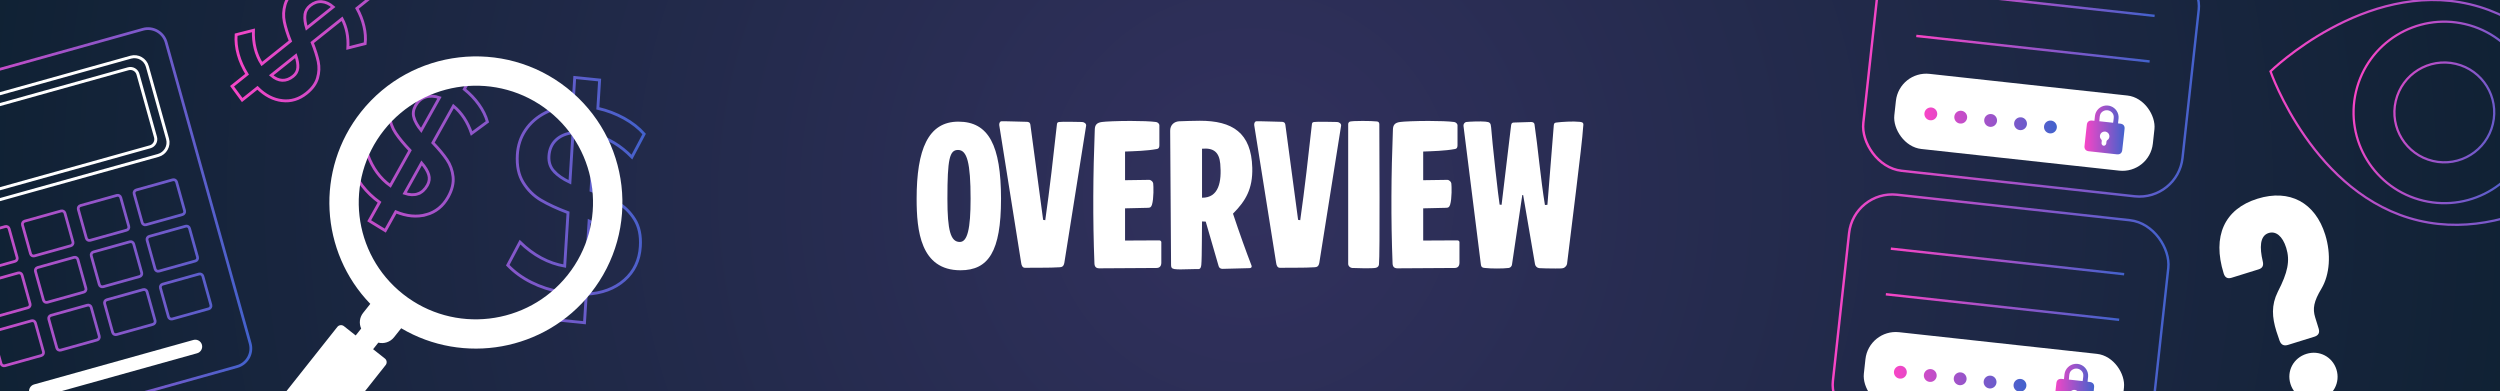
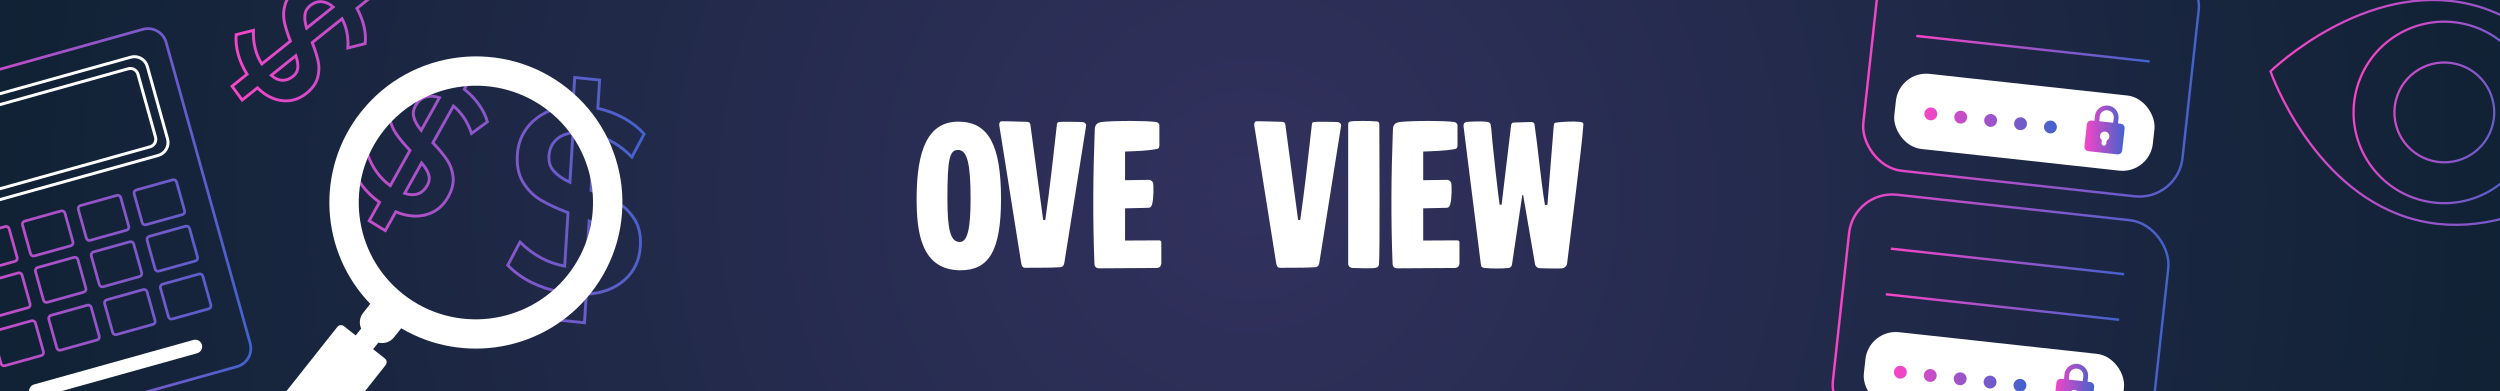
<svg xmlns="http://www.w3.org/2000/svg" xmlns:xlink="http://www.w3.org/1999/xlink" id="Calque_1" version="1.1" viewBox="0 0 768 120.124">
  <rect x="0" y="0" width="768" height="120.124" fill="#808080" stroke="none" />
  <defs>
    <style>
      .st0, .st1, .st2, .st3, .st4, .st5, .st6, .st7, .st8, .st9, .st10, .st11 {
        fill: none;
      }

      .st1 {
        stroke: url(#Dégradé_sans_nom_7);
        stroke-width: .85px;
      }

      .st1, .st2, .st3, .st4, .st5, .st6, .st7, .st8, .st9, .st10, .st11 {
        stroke-miterlimit: 10;
      }

      .st12 {
        fill: url(#Dégradé_sans_nom_711);
      }

      .st13 {
        fill: url(#Dégradé_sans_nom_710);
      }

      .st2 {
        stroke: url(#Dégradé_sans_nom_78);
      }

      .st2, .st3, .st4, .st5, .st6, .st7 {
        stroke-width: .752px;
      }

      .st3 {
        stroke: url(#Dégradé_sans_nom_77);
      }

      .st4 {
        stroke: url(#Dégradé_sans_nom_72);
      }

      .st5 {
        stroke: url(#Dégradé_sans_nom_73);
      }

      .st6 {
        stroke: url(#Dégradé_sans_nom_79);
      }

      .st7 {
        stroke: url(#Dégradé_sans_nom_74);
      }

      .st8 {
        stroke: url(#Dégradé_sans_nom_713);
      }

      .st8, .st9 {
        fill-rule: evenodd;
        stroke-width: .693px;
      }

      .st9 {
        stroke: url(#Dégradé_sans_nom_712);
      }

      .st10 {
        stroke: url(#Dégradé_sans_nom_71);
        stroke-width: .89px;
      }

      .st14 {
        fill: #fff;
      }

      .st11 {
        stroke: #fff;
        stroke-width: .923px;
      }

      .st15 {
        fill: url(#Dégradé_sans_nom_76);
      }

      .st16 {
        fill: url(#Dégradé_sans_nom_75);
      }

      .st17 {
        fill: url(#Dégradé_sans_nom_24);
      }

      .st18 {
        clip-path: url(#clippath);
      }
    </style>
    <clipPath id="clippath">
      <rect class="st0" y="0" width="768" height="120.124" />
    </clipPath>
    <radialGradient id="Dégradé_sans_nom_24" data-name="Dégradé sans nom 24" cx="384" cy="60.062" fx="384" fy="60.062" r="502.896" gradientUnits="userSpaceOnUse">
      <stop offset="0" stop-color="#32315e" />
      <stop offset="1" stop-color="#061d28" />
    </radialGradient>
    <linearGradient id="Dégradé_sans_nom_7" data-name="Dégradé sans nom 7" x1="-30.648" y1="70.565" x2="77.489" y2="70.565" gradientUnits="userSpaceOnUse">
      <stop offset="0" stop-color="#f845c6" />
      <stop offset="1" stop-color="#4262cc" />
    </linearGradient>
    <linearGradient id="Dégradé_sans_nom_71" data-name="Dégradé sans nom 7" x1="76.653" y1="49.982" x2="200.728" y2="49.982" gradientTransform="translate(-8.071 18.477) rotate(-8.663)" xlink:href="#Dégradé_sans_nom_7" />
    <linearGradient id="Dégradé_sans_nom_72" data-name="Dégradé sans nom 7" x1="571.954" y1="20.382" x2="675.91" y2="20.382" gradientTransform="translate(1.487 68.014) rotate(-6.247)" xlink:href="#Dégradé_sans_nom_7" />
    <linearGradient id="Dégradé_sans_nom_73" data-name="Dégradé sans nom 7" x1="588.647" y1="14.96" x2="660.405" y2="14.96" xlink:href="#Dégradé_sans_nom_7" />
    <linearGradient id="Dégradé_sans_nom_74" data-name="Dégradé sans nom 7" x1="590.18" y1=".955" x2="661.938" y2=".955" xlink:href="#Dégradé_sans_nom_7" />
    <linearGradient id="Dégradé_sans_nom_75" data-name="Dégradé sans nom 7" x1="591.171" y1="36.999" x2="631.87" y2="36.999" xlink:href="#Dégradé_sans_nom_7" />
    <linearGradient id="Dégradé_sans_nom_76" data-name="Dégradé sans nom 7" x1="640.347" y1="39.914" x2="652.677" y2="39.914" xlink:href="#Dégradé_sans_nom_7" />
    <linearGradient id="Dégradé_sans_nom_77" data-name="Dégradé sans nom 7" x1="562.598" y1="99.742" x2="666.553" y2="99.742" gradientTransform="translate(-7.204 67.467) rotate(-6.247)" xlink:href="#Dégradé_sans_nom_7" />
    <linearGradient id="Dégradé_sans_nom_78" data-name="Dégradé sans nom 7" x1="579.291" y1="94.32" x2="651.048" y2="94.32" xlink:href="#Dégradé_sans_nom_7" />
    <linearGradient id="Dégradé_sans_nom_79" data-name="Dégradé sans nom 7" x1="580.824" y1="80.315" x2="652.581" y2="80.315" xlink:href="#Dégradé_sans_nom_7" />
    <linearGradient id="Dégradé_sans_nom_710" data-name="Dégradé sans nom 7" x1="581.814" y1="116.359" x2="622.513" y2="116.359" xlink:href="#Dégradé_sans_nom_7" />
    <linearGradient id="Dégradé_sans_nom_711" data-name="Dégradé sans nom 7" x1="630.991" y1="119.274" x2="643.321" y2="119.274" xlink:href="#Dégradé_sans_nom_7" />
    <linearGradient id="Dégradé_sans_nom_712" data-name="Dégradé sans nom 7" x1="609.769" y1="79.402" x2="720.327" y2="79.402" gradientTransform="translate(121.911 -195.622) rotate(13.29)" xlink:href="#Dégradé_sans_nom_7" />
    <linearGradient id="Dégradé_sans_nom_713" data-name="Dégradé sans nom 7" x1="636.826" y1="79.402" x2="693.27" y2="79.402" gradientTransform="translate(121.911 -195.622) rotate(13.29)" xlink:href="#Dégradé_sans_nom_7" />
  </defs>
  <g class="st18">
    <rect class="st17" x="-324.661" y="0" width="1417.323" height="120.124" />
    <g>
      <path class="st14" d="M307.514,61.122c0,16.143-3.859,21.905-12.447,21.905-12.339,0-13.48-12.284-13.48-21.959,0-15.165,3.533-23.698,12.828-23.698s13.1,7.283,13.1,23.753ZM294.85,74.33c2.337,0,3.316-3.968,3.316-13.262,0-11.088-1.087-15.002-3.859-15.002-2.609,0-3.261,2.718-3.261,15.002,0,9.729.978,13.262,3.805,13.262Z" />
      <path class="st14" d="M315.396,37.423c.489,0,1.033.109,1.142.924l3.913,29.188.652.108c1.359-9.458,2.555-20.111,3.587-29.46.054-.544.272-.652.707-.707,1.033-.163,5.925,0,7.012,0,.598,0,1.359.489,1.25,1.142l-6.685,42.07c-.218,1.304-.87,1.359-1.468,1.413-2.718.217-8.968.108-10.654.163-.707,0-1.033-.652-1.141-1.468l-6.74-42.342c-.054-.489.109-1.142.652-1.196,1.25-.054,6.903.163,7.773.163Z" />
      <path class="st14" d="M345.618,55.36l7.392-.108c.598,0,1.196.598,1.25,1.087.109.815.217,4.62-.381,6.577-.272.761-.543.924-1.304.924l-6.957.163v9.892l10.49-.054c.326,0,.652.218.652.544v6.305c0,1.087-.544,1.631-1.468,1.631l-17.557.109c-.978,0-1.467-.435-1.522-1.468-.544-13.697-.435-27.558.108-41.255.054-1.305.598-2.011,2.174-2.229,1.033-.163,4.946-.326,8.805-.326,3.153,0,6.305.109,7.827.326.489.054,1.033.543,1.033.978v6.142c0,1.087-.543,1.142-.869,1.196-2.826.543-6.849.652-9.675.761v8.805Z" />
-       <path class="st14" d="M359.751,81.342l-.272-41.201c0-1.739,1.196-2.772,2.718-2.881,1.685-.054,4.349-.163,6.414-.163,9.947,0,15.817,3.642,16.089,14.458.163,6.414-2.011,10.164-5.925,14.078,2.011,6.033,4.022,11.632,5.707,15.98.109.272.054.761-.707.761l-8.207.217c-.598,0-1.033-.272-1.196-.815l-3.968-13.697-1.141-.054c-.054.924,0,11.251-.218,13.317-.163,1.576-.815,1.304-1.413,1.304-1.467,0-3.261.109-4.837.109-.761,0-1.467,0-2.065-.109-.869-.163-.978-.598-.978-1.304ZM369.263,60.741c5.164.054,6.087-4.946,5.599-10.436-.326-3.533-2.011-4.946-5.599-4.62v15.056Z" />
      <path class="st14" d="M393.723,37.423c.489,0,1.033.109,1.142.924l3.913,29.188.652.108c1.359-9.458,2.555-20.111,3.587-29.46.054-.544.272-.652.707-.707,1.033-.163,5.925,0,7.012,0,.598,0,1.359.489,1.25,1.142l-6.685,42.07c-.218,1.304-.87,1.359-1.468,1.413-2.718.217-8.968.108-10.654.163-.707,0-1.033-.652-1.141-1.468l-6.74-42.342c-.054-.489.109-1.142.652-1.196,1.25-.054,6.903.163,7.773.163Z" />
      <path class="st14" d="M423.619,81.233c-.054.489-.326.87-.924,1.033-1.033.272-6.196.109-7.283.054-.543,0-1.25-.543-1.25-1.25v-42.885c0-.326.109-.544.381-.761.326-.217,2.12-.272,4.022-.272,1.739,0,3.587.054,4.457.163.489.054.707.381.707.87,0,5.544.218,40.167-.108,43.048Z" />
      <path class="st14" d="M437.207,55.36l7.392-.108c.598,0,1.196.598,1.25,1.087.109.815.217,4.62-.381,6.577-.272.761-.543.924-1.304.924l-6.957.163v9.892l10.49-.054c.326,0,.652.218.652.544v6.305c0,1.087-.544,1.631-1.468,1.631l-17.557.109c-.978,0-1.467-.435-1.522-1.468-.544-13.697-.435-27.558.108-41.255.054-1.305.598-2.011,2.174-2.229,1.033-.163,4.946-.326,8.805-.326,3.153,0,6.305.109,7.827.326.489.054,1.033.543,1.033.978v6.142c0,1.087-.543,1.142-.869,1.196-2.826.543-6.849.652-9.675.761v8.805Z" />
      <path class="st14" d="M461.287,62.916l2.935-24.514c.109-.598.381-.761.87-.761l5.272-.163c.598,0,.979.272,1.033.707.979,6.468,1.903,16.958,3.207,24.786l.761-.054,1.957-24.405c.054-.652.272-.815.815-.87,1.631-.217,5.164-.435,7.066-.217,1.413.109,1.25.598,1.141,1.631-.326,5.544-3.75,31.797-4.946,42.016-.054.489-.652,1.196-1.25,1.304-.272.109-1.25.109-2.337.109-1.848,0-4.185-.054-4.946-.109-.652-.054-1.196-.598-1.304-1.196l-3.642-21.252h-.272l-3.153,21.307c-.108.761-.652,1.033-1.033,1.087-.869.109-2.228.163-3.587.163s-2.772-.054-3.696-.163c-.598-.054-1.142-.109-1.25-1.087l-5.327-42.451c-.109-.815.489-1.25.815-1.304.761-.109,4.457-.272,5.925-.109,1.359.109,1.631.435,1.739,1.794.272,3.968,2.283,22.122,2.609,23.698l.598.054Z" />
    </g>
    <g>
      <path class="st11" d="M40.195,17.559l-58.577,16.352c-2.176.607-3.459,2.885-2.852,5.061l6.216,22.268c.607,2.176,2.885,3.46,5.061,2.852l58.577-16.352c2.176-.607,3.459-2.885,2.852-5.061l-6.216-22.268c-.607-2.176-2.885-3.46-5.061-2.852ZM47.776,42.127c.357,1.278-.397,2.616-1.675,2.973l-55.271,15.429c-1.278.357-2.616-.397-2.973-1.675l-5.396-19.328c-.357-1.278.397-2.616,1.675-2.973l55.271-15.429c1.278-.357,2.616.397,2.973,1.675l5.396,19.328Z" />
      <path class="st1" d="M72.842,112.61L2.921,132.129c-3.059.854-6.261-.95-7.115-4.009L-30.011,35.635c-.854-3.059.95-6.261,4.009-7.115L43.92,9.001c3.059-.854,6.261.95,7.115,4.009l25.817,92.484c.854,3.059-.95,6.261-4.009,7.115ZM5.263,79.098l-2.467-8.838c-.142-.507-.672-.806-1.179-.665l-11.186,3.123c-.507.142-.806.672-.665,1.179l2.467,8.838c.142.507.672.806,1.179.665l11.186-3.123c.507-.142.806-.672.665-1.179ZM22.41,74.312l-2.467-8.838c-.142-.507-.672-.806-1.179-.665l-11.186,3.123c-.507.142-.806.672-.665,1.179l2.467,8.838c.142.507.672.806,1.179.665l11.186-3.123c.507-.142.806-.672.665-1.179ZM39.557,69.525l-2.467-8.838c-.142-.507-.672-.806-1.179-.665l-11.186,3.123c-.507.142-.806.672-.665,1.179l2.467,8.838c.142.507.672.806,1.179.665l11.186-3.123c.507-.142.806-.672.665-1.179ZM56.704,64.738l-2.467-8.838c-.142-.507-.672-.806-1.179-.665l-11.186,3.123c-.507.142-.806.672-.665,1.179l2.467,8.838c.142.507.672.806,1.179.665l11.186-3.123c.507-.142.806-.672.665-1.179ZM9.241,93.35l-2.467-8.838c-.142-.507-.672-.806-1.179-.665l-11.186,3.123c-.507.142-.806.672-.665,1.179l2.467,8.838c.142.507.672.806,1.179.665l11.186-3.123c.507-.142.806-.672.665-1.179ZM26.388,88.564l-2.467-8.838c-.142-.507-.672-.806-1.179-.665l-11.186,3.123c-.507.142-.806.672-.665,1.179l2.467,8.838c.142.507.672.806,1.179.665l11.186-3.123c.507-.142.806-.672.665-1.179ZM43.535,83.777l-2.467-8.838c-.142-.507-.672-.806-1.179-.665l-11.186,3.123c-.507.142-.806.672-.665,1.179l2.467,8.838c.142.507.672.806,1.179.665l11.186-3.123c.507-.142.806-.672.665-1.179ZM60.682,78.99l-2.467-8.838c-.142-.507-.672-.806-1.179-.665l-11.186,3.123c-.507.142-.806.672-.665,1.179l2.467,8.838c.142.507.672.806,1.179.665l11.186-3.123c.507-.142.806-.672.665-1.179ZM13.343,108.044l-2.467-8.838c-.142-.507-.672-.806-1.179-.665l-11.186,3.123c-.507.142-.806.672-.665,1.179l2.467,8.838c.142.507.672.806,1.179.665l11.186-3.123c.507-.142.806-.672.665-1.179ZM30.49,103.257l-2.467-8.838c-.142-.507-.672-.806-1.179-.665l-11.186,3.123c-.507.142-.806.672-.665,1.179l2.467,8.838c.142.507.672.806,1.179.665l11.186-3.123c.507-.142.806-.672.665-1.179ZM47.637,98.471l-2.467-8.838c-.142-.507-.672-.806-1.179-.665l-11.186,3.123c-.507.142-.806.672-.665,1.179l2.467,8.838c.142.507.672.806,1.179.665l11.186-3.123c.507-.142.806-.672.665-1.179ZM64.784,93.684l-2.467-8.838c-.142-.507-.672-.806-1.179-.665l-11.186,3.123c-.507.142-.806.672-.665,1.179l2.467,8.838c.142.507.672.806,1.179.665l11.186-3.123c.507-.142.806-.672.665-1.179Z" />
      <path class="st14" d="M60.559,108.521l-48.946,13.663c-1.124.314-2.301-.349-2.614-1.473s.349-2.301,1.473-2.614l48.946-13.663c1.124-.314,2.301.349,2.614,1.473s-.349,2.301-1.473,2.614Z" />
    </g>
    <path class="st10" d="M170.158,52.596c1.129,1.256,2.768,2.39,4.919,3.405l.949-15.243c-2.179.255-3.924,1.004-5.233,2.246-1.311,1.245-2.029,2.893-2.157,4.946-.115,1.844.392,3.391,1.521,4.646ZM185.059,79.873c1.179-1.177,1.834-2.793,1.962-4.847.102-1.631-.367-3.004-1.404-4.117-1.038-1.112-2.585-2.119-4.641-3.019l-.881,14.138c2.129-.26,3.783-.977,4.963-2.155ZM191.805,86.046c-3.007,2.634-6.907,4.077-11.701,4.327l-.546,8.768-7.648-.782.536-8.609c-3.333-.606-6.402-1.608-9.207-3.009-2.807-1.399-5.225-3.157-7.255-5.272l3.762-7.086c4.125,4.026,8.701,6.481,13.727,7.365l1.023-16.427c-3.294-1.237-6.057-2.514-8.288-3.828-2.232-1.314-4.057-3.119-5.473-5.408-1.417-2.291-2.018-5.148-1.805-8.57.177-2.843,1.013-5.367,2.509-7.573,1.496-2.204,3.503-3.959,6.025-5.265,2.521-1.304,5.369-2.007,8.544-2.107l.546-8.766,7.648.782-.541,8.687c2.875.666,5.555,1.682,8.035,3.048,2.48,1.367,4.542,2.982,6.187,4.846l-3.762,7.086c-3.452-3.532-7.284-5.831-11.492-6.899l-1.067,17.138c3.292,1.239,6.007,2.482,8.143,3.735,2.135,1.251,3.889,2.981,5.261,5.188,1.371,2.207,1.954,4.969,1.748,8.286-.266,4.265-1.902,7.714-4.908,10.347ZM127.156,36.136c.358,1.222,1.102,2.528,2.233,3.92l5.62-10.054c-1.565-.538-2.996-.598-4.291-.18-1.298.419-2.323,1.305-3.08,2.659-.68,1.216-.84,2.434-.482,3.655ZM128.386,59.544c1.186-.416,2.159-1.301,2.916-2.655.601-1.076.731-2.162.389-3.257-.343-1.095-1.066-2.284-2.17-3.567l-5.212,9.325c1.532.518,2.891.57,4.078.155ZM130.958,65.943c-2.904.809-6.026.518-9.368-.877l-3.233,5.783-4.944-3.028,3.174-5.679c-2.068-1.5-3.828-3.183-5.278-5.05-1.451-1.867-2.522-3.852-3.212-5.952l4.87-3.59c1.491,4.083,3.801,7.245,6.929,9.487l6.057-10.835c-1.836-1.916-3.298-3.686-4.386-5.307-1.089-1.622-1.741-3.444-1.956-5.463-.215-2.02.308-4.159,1.57-6.416,1.048-1.875,2.44-3.319,4.177-4.33,1.736-1.011,3.674-1.549,5.814-1.613,2.139-.064,4.305.388,6.497,1.356l3.232-5.782,4.944,3.028-3.203,5.73c1.738,1.391,3.228,2.956,4.468,4.694,1.24,1.739,2.115,3.51,2.625,5.314l-4.87,3.59c-1.195-3.528-3.049-6.342-5.562-8.441l-6.319,11.304c1.834,1.917,3.274,3.648,4.318,5.196,1.044,1.547,1.671,3.296,1.884,5.244.212,1.948-.293,4.016-1.516,6.204-1.572,2.813-3.811,4.624-6.713,5.433ZM93.664,4.597c-.118,1.148.06,2.499.533,4.054l8.157-6.516c-1.13-.987-2.31-1.527-3.54-1.619-1.232-.093-2.397.3-3.495,1.178-.987.788-1.538,1.756-1.655,2.903ZM86.687,24.666c1.138.057,2.257-.353,3.356-1.231.873-.697,1.353-1.565,1.441-2.601.087-1.036-.113-2.282-.601-3.737l-7.566,6.044c1.109.959,2.232,1.468,3.37,1.525ZM86.657,30.917c-2.714-.314-5.235-1.627-7.563-3.941l-4.692,3.748-3.114-4.233,4.607-3.68c-1.223-1.967-2.124-3.981-2.702-6.045-.579-2.064-.799-4.096-.66-6.095l5.316-1.347c-.145,3.938.711,7.382,2.57,10.334l8.791-7.023c-.885-2.236-1.507-4.222-1.866-5.955-.359-1.734-.283-3.487.227-5.255.51-1.769,1.681-3.385,3.513-4.848,1.522-1.216,3.184-1.951,4.987-2.206,1.803-.254,3.614-.043,5.432.635,1.818.678,3.481,1.798,4.989,3.361l4.691-3.747,3.114,4.233-4.649,3.714c.983,1.762,1.698,3.586,2.144,5.469.446,1.884.574,3.67.386,5.358l-5.316,1.347c.204-3.37-.39-6.366-1.781-8.988l-9.171,7.326c.883,2.236,1.5,4.182,1.846,5.839.347,1.656.275,3.338-.213,5.046-.488,1.708-1.62,3.271-3.395,4.689-2.282,1.823-4.781,2.578-7.494,2.264Z" />
    <g>
      <rect class="st4" x="574.609" y="-15.838" width="98.646" height="72.44" rx="13.317" ry="13.317" transform="translate(5.923 -67.772) rotate(6.247)" />
      <line class="st5" x1="588.688" y1="11.037" x2="660.364" y2="18.883" />
-       <line class="st7" x1="590.221" y1="-2.968" x2="661.897" y2="4.878" />
      <rect class="st14" x="581.94" y="25.95" width="79.896" height="23.213" rx="9.37" ry="9.37" transform="translate(7.78 -67.448) rotate(6.247)" />
      <path class="st16" d="M595.112,35.203c-.119,1.085-1.095,1.869-2.18,1.75s-1.869-1.095-1.75-2.18c.119-1.085,1.095-1.869,2.18-1.75s1.869,1.095,1.75,2.18ZM602.549,34.028c-1.085-.119-2.061.665-2.18,1.75s.665,2.061,1.75,2.18,2.061-.665,2.18-1.75c.119-1.085-.665-2.061-1.75-2.18ZM611.735,35.034c-1.085-.119-2.061.665-2.18,1.75-.119,1.085.665,2.061,1.75,2.18s2.061-.665,2.18-1.75-.665-2.061-1.75-2.18ZM620.922,36.04c-1.085-.119-2.061.665-2.18,1.75-.119,1.085.665,2.061,1.75,2.18s2.061-.665,2.18-1.75c.119-1.085-.665-2.061-1.75-2.18ZM630.108,37.045c-1.085-.119-2.061.665-2.18,1.75s.665,2.061,1.75,2.18,2.061-.665,2.18-1.75-.665-2.061-1.75-2.18Z" />
      <path class="st15" d="M652.255,43.424c.076-.689.151-1.377.225-2.066.004-.034.007-.068.011-.102h0c.06-.561.118-1.122.176-1.683.094-.914-.396-1.476-1.318-1.591-.218-.027-.436-.048-.697-.076.061-.561.13-1.073.172-1.587.132-1.616-.881-3.162-2.414-3.702-.27-.095-.547-.156-.825-.186-.278-.031-.562-.031-.846.003-1.613.196-2.937,1.486-3.157,3.092-.07.511-.114,1.026-.176,1.587-.261-.029-.479-.055-.697-.076-.925-.087-1.525.355-1.631,1.268-.065.56-.129,1.12-.192,1.681h0c-.004.034-.007.068-.011.102-.077.688-.153,1.376-.228,2.064-.02.188-.041.377-.061.565-.049.455-.097.909-.144,1.364-.027.254-.054.508-.081.762,0,.008,0,.016-.002.025h0c0,.008,0,.014-.001.021-.004.043-.007.086-.008.128-.025.818.473,1.351,1.326,1.445h.011c2.874.319,5.747.633,8.621.945h.011c.853.094,1.454-.319,1.607-1.123.008-.041.014-.084.02-.127,0-.007.002-.013.003-.019,0,0,0,0,0-.001.001-.008.003-.016.004-.024.029-.254.057-.508.086-.762.052-.454.104-.909.154-1.364.021-.188.042-.375.063-.563ZM645.318,41.098c.047-.077.098-.147.152-.211.289-.318.726-.498,1.239-.472.507.085.894.356,1.108.729.039.074.074.153.103.239.029.086.051.173.067.259.062.409-.044.818-.299,1.125-.046.046-.096.09-.151.13-.074.054-.136.109-.189.167-.171.125-.239.269-.248.476,0,.013-.002.026-.002.039-.019.1-.029.204-.035.315-.002.035-.005.07-.009.105-.007.043-.014.087-.022.13-.004.024-.01.046-.016.069-.072.25-.235.434-.443.516-.008.003-.016.006-.024.008-.012.004-.024.009-.037.012-.013.004-.027.007-.04.01-.008.002-.016.004-.024.005-.015.003-.031.005-.047.007-.007,0-.014.002-.021.003-.015.001-.03.002-.046.002-.009,0-.017,0-.026,0-.013,0-.027,0-.04-.002-.012,0-.023-.001-.035-.003s-.023-.003-.035-.005c-.013-.002-.026-.004-.039-.007-.009-.002-.017-.004-.025-.006-.015-.004-.03-.008-.044-.012-.007-.002-.014-.005-.02-.007-.015-.005-.03-.011-.044-.017-.007-.003-.015-.007-.022-.01-.013-.006-.025-.012-.037-.018-.011-.006-.022-.013-.033-.02-.007-.004-.015-.009-.022-.013-.186-.126-.305-.34-.321-.6-.001-.023-.002-.047,0-.071.001-.044.004-.088.006-.132.004-.035.008-.07.014-.105.018-.109.031-.214.034-.315.002-.013.004-.026.006-.039.036-.205,0-.359-.139-.519-.039-.067-.088-.135-.148-.204-.046-.052-.085-.105-.12-.16-.182-.355-.197-.777-.048-1.163.034-.08.075-.16.122-.238ZM644.909,37.247c.072-.655.064-1.31.228-1.919.167-.622.657-1.092,1.253-1.318,0,0,0,0,0,0,.07-.027.142-.049.215-.069.014-.004.027-.007.041-.011.035-.009.069-.017.105-.024.009-.002.018-.003.027-.005.065-.012.13-.021.196-.028.017-.002.033-.003.05-.005.032-.002.065-.004.098-.005.027,0,.054,0,.082,0,.034,0,.068,0,.102.003.04.002.08.005.12.01.04.004.08.01.119.016.034.006.067.012.101.02.027.006.053.012.08.018.032.008.063.017.094.026.016.005.032.01.048.015.063.021.125.044.185.069.009.004.017.007.026.011.033.014.065.03.097.046.013.006.025.013.037.019.067.035.132.073.195.114h0c.533.349.91.915.938,1.558.028.63-.121,1.268-.193,1.923l-4.243-.465Z" />
    </g>
    <g>
      <rect class="st3" x="565.253" y="63.522" width="98.646" height="72.44" rx="13.317" ry="13.317" transform="translate(14.503 -66.283) rotate(6.247)" />
      <line class="st2" x1="579.332" y1="90.397" x2="651.007" y2="98.243" />
      <line class="st6" x1="580.865" y1="76.392" x2="652.541" y2="84.238" />
      <rect class="st14" x="572.583" y="105.31" width="79.896" height="23.213" rx="9.37" ry="9.37" transform="translate(16.359 -65.958) rotate(6.247)" />
      <path class="st13" d="M585.756,114.562c-.119,1.085-1.095,1.869-2.18,1.75s-1.869-1.095-1.75-2.18,1.095-1.869,2.18-1.75,1.869,1.095,1.75,2.18ZM593.193,113.388c-1.085-.119-2.061.665-2.18,1.75-.119,1.085.665,2.061,1.75,2.18s2.061-.665,2.18-1.75-.665-2.061-1.75-2.18ZM602.379,114.394c-1.085-.119-2.061.665-2.18,1.75s.665,2.061,1.75,2.18,2.061-.665,2.18-1.75-.665-2.061-1.75-2.18ZM611.565,115.399c-1.085-.119-2.061.665-2.18,1.75s.665,2.061,1.75,2.18,2.061-.665,2.18-1.75-.665-2.061-1.75-2.18ZM620.752,116.405c-1.085-.119-2.061.665-2.18,1.75-.119,1.085.665,2.061,1.75,2.18s2.061-.665,2.18-1.75c.119-1.085-.665-2.061-1.75-2.18Z" />
      <path class="st12" d="M642.898,122.784c.076-.689.151-1.377.225-2.066.004-.034.007-.068.011-.102h0c.06-.561.118-1.122.176-1.683.094-.914-.396-1.476-1.318-1.591-.218-.027-.436-.048-.697-.076.061-.561.13-1.073.172-1.587.132-1.616-.881-3.162-2.414-3.702-.27-.095-.547-.156-.825-.186-.278-.031-.562-.031-.846.003-1.613.196-2.937,1.486-3.157,3.092-.07.511-.114,1.026-.176,1.587-.261-.029-.479-.055-.697-.076-.925-.087-1.525.355-1.631,1.268-.065.56-.129,1.12-.192,1.681h0c-.004.034-.007.068-.011.102-.077.688-.153,1.376-.228,2.064-.02.188-.041.377-.061.565-.049.455-.097.909-.144,1.364-.027.254-.054.508-.081.762,0,.008,0,.016-.002.025h0c0,.008,0,.014-.001.021-.004.043-.007.086-.008.128-.025.818.473,1.351,1.326,1.445h.011c2.874.319,5.747.633,8.621.945h.011c.853.094,1.454-.319,1.607-1.123.008-.041.014-.084.02-.127,0-.007.002-.013.003-.019,0,0,0,0,0-.001.001-.008.003-.016.004-.024.029-.254.057-.508.086-.762.052-.454.104-.909.154-1.364.021-.188.042-.375.063-.563ZM635.961,120.458c.047-.077.098-.147.152-.211.289-.318.726-.498,1.239-.472.507.085.894.356,1.108.729.039.074.074.153.103.239.029.086.051.173.067.259.062.409-.044.818-.299,1.125-.046.046-.096.09-.151.13-.074.054-.136.109-.189.167-.171.125-.239.269-.248.476,0,.013-.002.026-.002.039-.019.1-.029.204-.035.315-.002.035-.005.07-.009.105-.007.043-.014.087-.022.13-.004.024-.01.046-.016.069-.072.25-.235.434-.443.516-.008.003-.016.006-.024.008-.012.004-.024.009-.037.012-.013.004-.027.007-.04.01-.008.002-.016.004-.024.005-.015.003-.031.005-.047.007-.007,0-.014.002-.021.003-.015.001-.03.002-.046.002-.009,0-.017,0-.026,0-.013,0-.027,0-.04-.002-.012,0-.023-.001-.035-.003s-.023-.003-.035-.005c-.013-.002-.026-.004-.039-.007-.009-.002-.017-.004-.025-.006-.015-.004-.03-.008-.044-.012-.007-.002-.014-.005-.02-.007-.015-.005-.03-.011-.044-.017-.007-.003-.015-.007-.022-.01-.013-.006-.025-.012-.037-.018-.011-.006-.022-.013-.033-.02-.007-.004-.015-.009-.022-.013-.186-.126-.305-.34-.321-.6-.001-.023-.002-.047,0-.071.001-.044.004-.088.006-.132.004-.035.008-.07.014-.105.018-.109.031-.214.034-.315.002-.013.004-.026.006-.039.036-.205,0-.359-.139-.519-.039-.067-.088-.135-.148-.204-.046-.052-.085-.105-.12-.16-.182-.355-.197-.777-.048-1.163.034-.08.075-.16.122-.238ZM635.553,116.607c.072-.655.064-1.31.228-1.919.167-.622.657-1.092,1.253-1.318,0,0,0,0,0,0,.07-.027.142-.049.215-.069.014-.004.027-.007.041-.011.035-.009.069-.017.105-.024.009-.002.018-.003.027-.005.065-.012.13-.021.196-.028.017-.002.033-.003.05-.005.032-.002.065-.004.098-.005.027,0,.054,0,.082,0,.034,0,.068,0,.102.003.04.002.08.005.12.01.04.004.08.01.119.016.034.006.067.012.101.02.027.006.053.012.08.018.032.008.063.017.094.026.016.005.032.01.048.015.063.021.125.044.185.069.009.004.017.007.026.011.033.014.065.03.097.046.013.006.025.013.037.019.067.035.132.073.195.114h0c.533.349.91.915.938,1.558.028.63-.121,1.268-.193,1.923l-4.243-.465Z" />
    </g>
    <path class="st14" d="M118.478,112.143c.484-.609.38-1.515-.231-1.998l-3.629-2.867,1.605-2.02c1.733.421,3.63-.15,4.811-1.636l2.212-2.783c19.066,11.284,44.045,7.065,58.216-10.765,15.446-19.432,12.179-47.67-7.294-63.055-19.473-15.385-47.795-12.103-63.241,7.329-14.183,17.843-12.581,43.074,2.827,58.999l-2.208,2.778c-1.126,1.417-1.281,3.27-.595,4.812l-1.681,2.114-3.618-2.859c-.621-.491-1.531-.385-2.014.224l-24.824,31.32c-1.552,1.952-1.224,4.784.732,6.33l7.763,6.133c1.957,1.546,4.797,1.217,6.349-.736l24.819-31.323ZM123.823,90.356c-15.571-12.302-18.173-34.879-5.823-50.417,12.35-15.538,34.984-18.161,50.555-5.859,15.571,12.302,18.181,34.869,5.831,50.406-12.35,15.538-34.992,18.171-50.563,5.869Z" />
    <g>
      <path class="st9" d="M758.743,1.308c32.301,7.63,45.551,45.84,45.551,45.84,0,0-28.947,28.243-61.248,20.613s-45.551-45.84-45.551-45.84c0,0,28.947-28.243,61.248-20.613Z" />
      <path class="st8" d="M757.303,7.405c-14.989-3.54-29.997,5.732-33.537,20.721-3.54,14.989,5.732,29.997,20.721,33.537,14.989,3.54,29.997-5.732,33.537-20.721,3.54-14.989-5.732-29.997-20.721-33.537ZM747.371,49.455c-8.234-1.945-13.345-10.198-11.396-18.445,1.948-8.247,10.198-13.345,18.445-11.396s13.345,10.198,11.397,18.445c-1.948,8.247-10.198,13.345-18.445,11.397Z" />
    </g>
-     <path class="st14" d="M699.307,101.765c-1.324-4.259-1.625-7.984.438-12.129,3.06-5.936,3.817-9.52,2.581-13.499-1.125-3.62-3.189-5.24-5.389-4.556-2.77.861-2.796,4.532-1.824,8.669.349,1.369-.113,2.137-1.249,2.491l-8.311,2.583c-1.278.397-2.046-.065-2.444-1.343-3.555-11.436.238-19.782,10.396-22.939,9.872-3.069,17.737,1.187,20.805,11.059,1.854,5.965,1.398,12.262-1.159,16.561-2.362,3.928-2.761,6.154-1.922,8.855l1.06,3.409c.397,1.278-.043,2.116-1.321,2.513l-8.097,2.517c-1.281.398-2.119-.042-2.585-1.299-.332-1.067-.735-2.109-.978-2.892ZM708.554,108.705c3.904-1.213,7.98.871,9.215,4.847,1.214,3.907-.94,8.004-4.844,9.217-3.979,1.237-8.076-.917-9.291-4.824-1.236-3.976.94-8.004,4.919-9.241Z" />
  </g>
</svg>